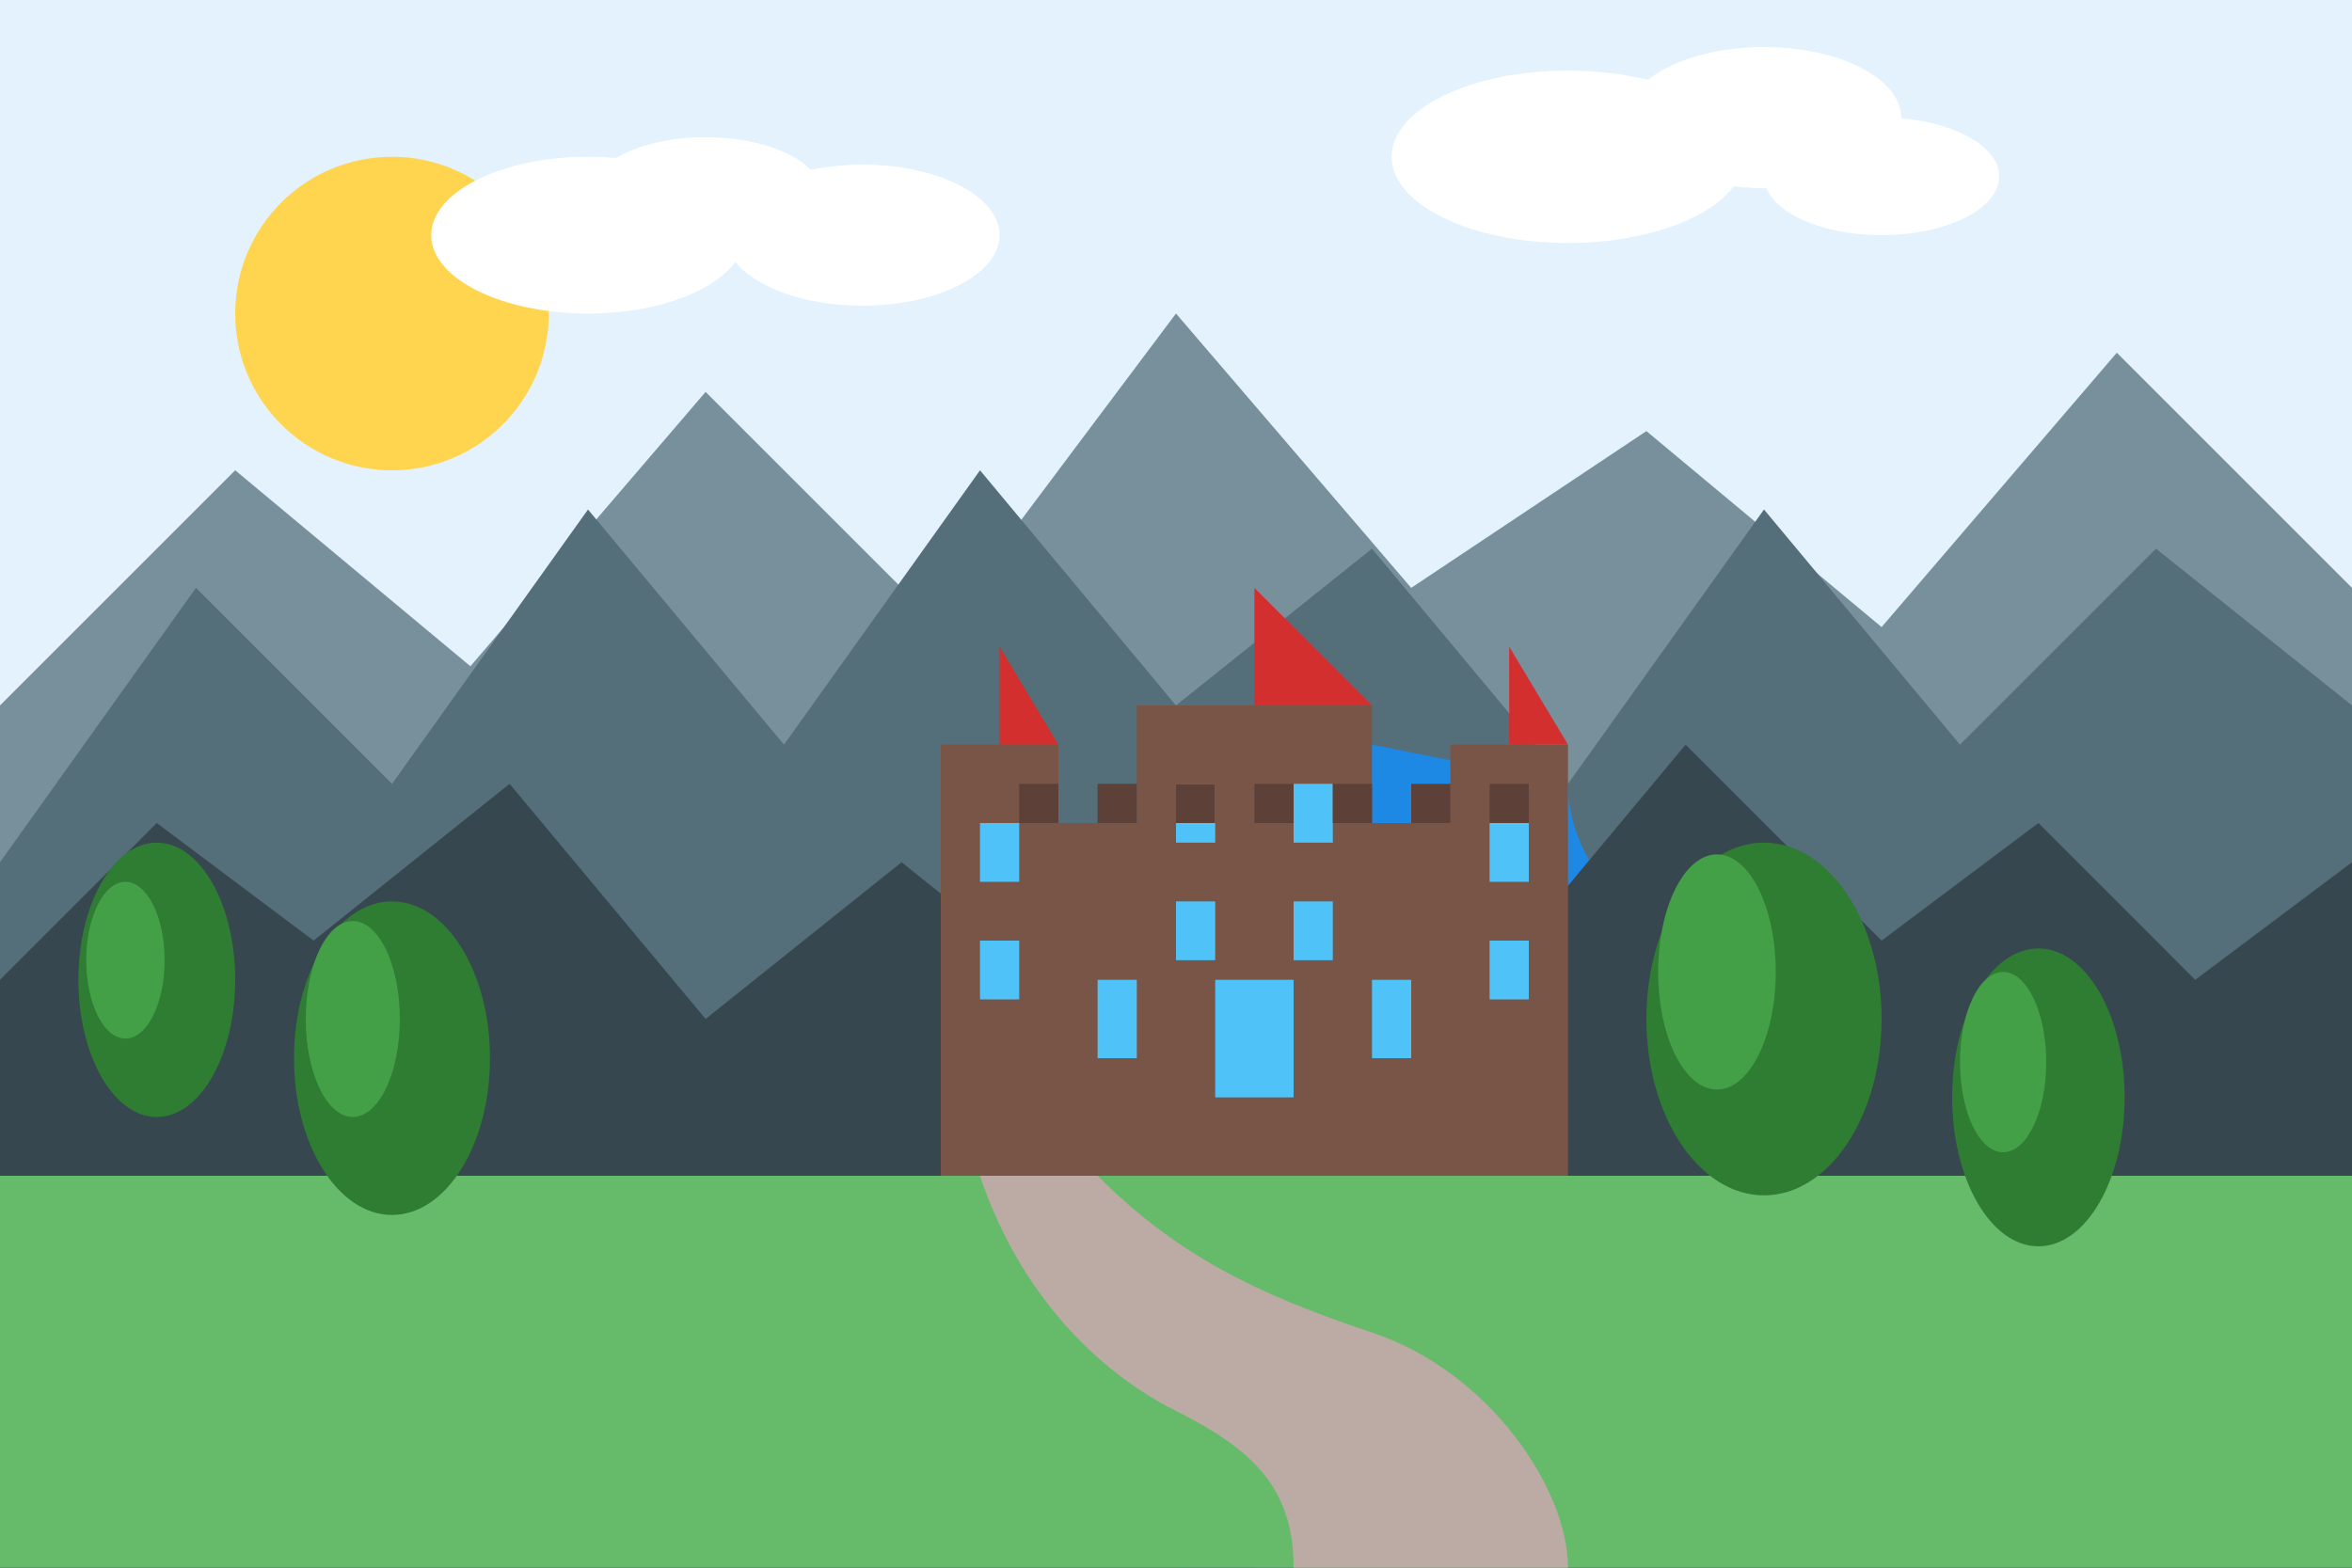
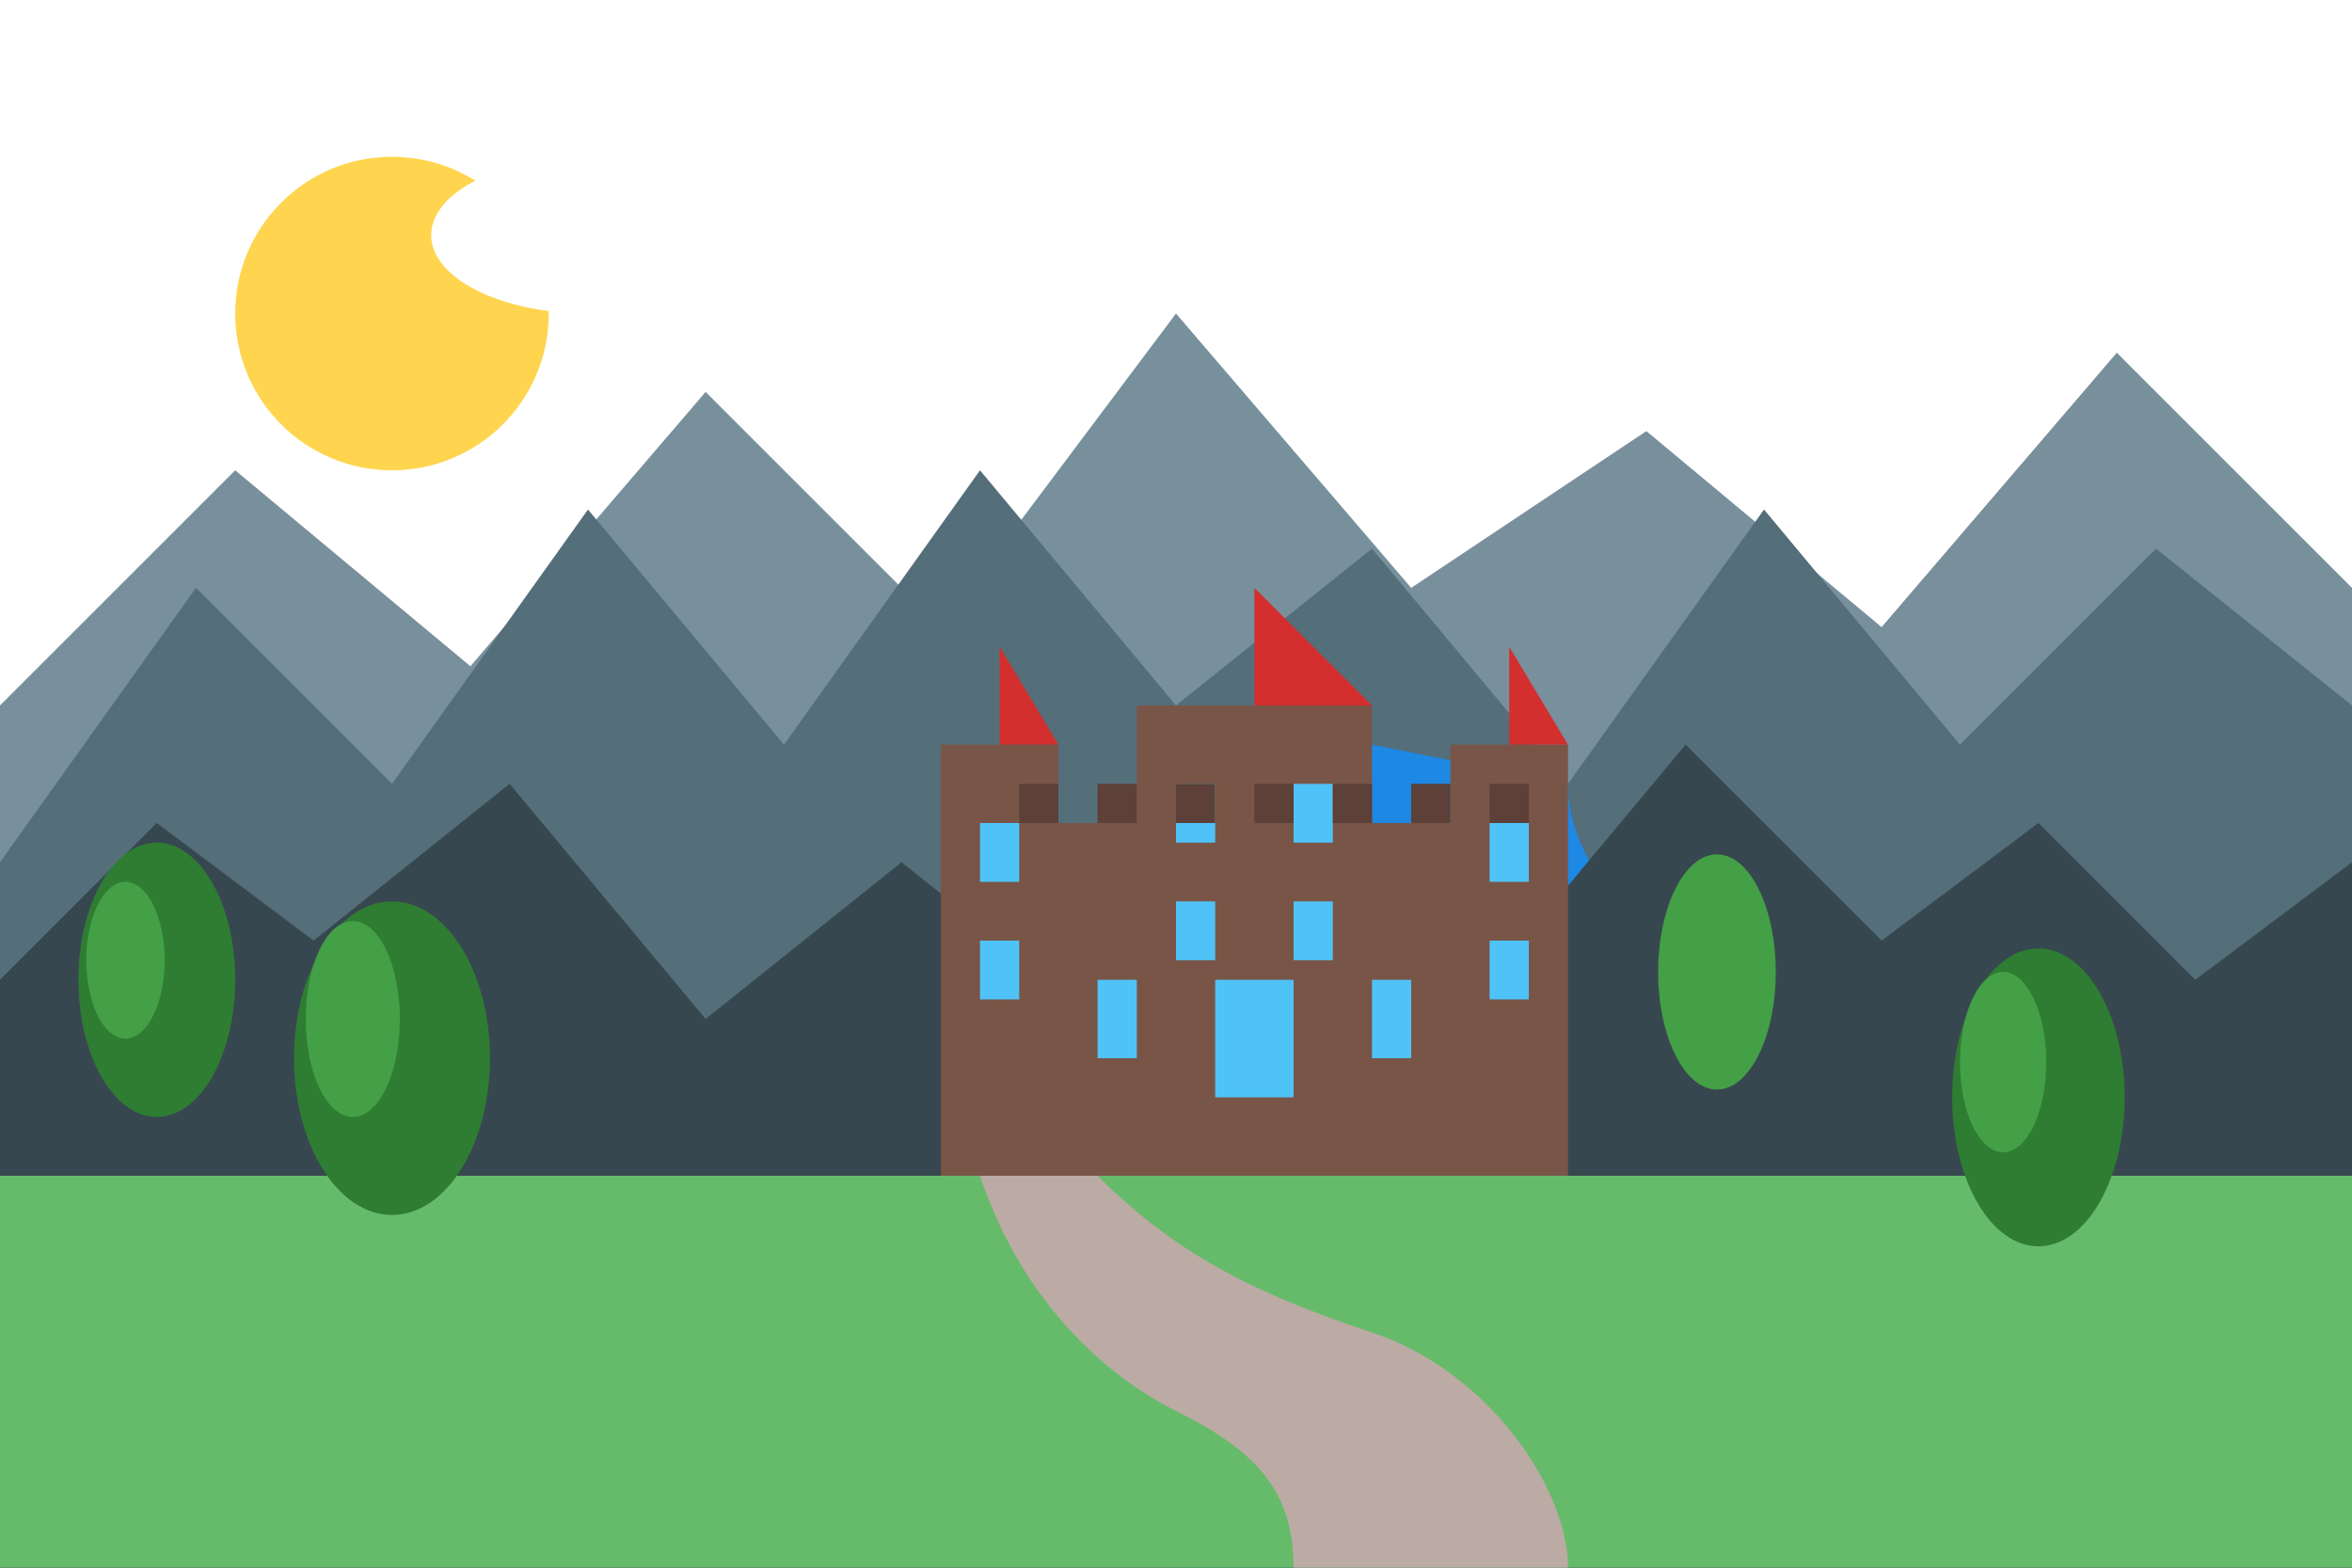
<svg xmlns="http://www.w3.org/2000/svg" width="600" height="400" viewBox="0 0 600 400">
  <defs>
    <style>
      .sky { fill: #e3f2fd; }
      .mountains-back { fill: #78909c; }
      .mountains-mid { fill: #546e7a; }
      .mountains-front { fill: #37474f; }
      .castle { fill: #795548; }
      .castle-details { fill: #5d4037; }
      .castle-windows { fill: #4fc3f7; }
      .castle-roof { fill: #d32f2f; }
      .trees { fill: #2e7d32; }
      .trees-light { fill: #43a047; }
      .river { fill: #1e88e5; }
      .river-highlight { fill: #64b5f6; }
      .path { fill: #bcaaa4; }
      .grass { fill: #66bb6a; }
      .sun { fill: #ffd54f; }
      .clouds { fill: #ffffff; }
    </style>
  </defs>
-   <rect class="sky" width="600" height="400" />
  <circle class="sun" cx="100" cy="80" r="40" />
  <g class="clouds">
    <ellipse cx="150" cy="60" rx="40" ry="20" />
-     <ellipse cx="180" cy="50" rx="30" ry="15" />
    <ellipse cx="220" cy="60" rx="35" ry="18" />
    <ellipse cx="400" cy="40" rx="45" ry="22" />
    <ellipse cx="450" cy="30" rx="35" ry="18" />
-     <ellipse cx="480" cy="45" rx="30" ry="15" />
  </g>
  <polygon class="mountains-back" points="0,180 60,120 120,170 180,100 240,160 300,80 360,150 420,110 480,160 540,90 600,150 600,400 0,400" />
  <polygon class="mountains-mid" points="0,220 50,150 100,200 150,130 200,190 250,120 300,180 350,140 400,200 450,130 500,190 550,140 600,180 600,400 0,400" />
  <path class="river" d="M300,180 C400,220 200,250 300,280 C400,310 200,340 300,370 L300,400 L400,400 C400,350 500,330 500,300 C500,270 400,250 400,200 Z" />
-   <path class="river-highlight" d="M320,190 C380,220 240,240 320,260 C380,280 240,300 320,320 C380,340 240,360 320,380 L320,400 L350,400 C350,370 450,350 450,320 C450,290 350,270 350,220 Z" />
  <polygon class="mountains-front" points="0,250 40,210 80,240 130,200 180,260 230,220 280,260 330,200 380,250 430,190 480,240 520,210 560,250 600,220 600,400 0,400" />
  <g class="castle" transform="translate(230, 150)">
    <rect x="30" y="60" width="120" height="90" />
    <rect x="10" y="40" width="30" height="110" />
    <rect x="140" y="40" width="30" height="110" />
    <rect x="60" y="30" width="60" height="120" />
    <polygon class="castle-roof" points="25,40 10,40 40,40 25,15" />
    <polygon class="castle-roof" points="155,40 140,40 170,40 155,15" />
    <polygon class="castle-roof" points="90,30 60,30 120,30 90,0" />
    <rect class="castle-windows" x="20" y="60" width="10" height="15" />
    <rect class="castle-windows" x="20" y="90" width="10" height="15" />
    <rect class="castle-windows" x="150" y="60" width="10" height="15" />
    <rect class="castle-windows" x="150" y="90" width="10" height="15" />
    <rect class="castle-windows" x="70" y="50" width="10" height="15" />
    <rect class="castle-windows" x="100" y="50" width="10" height="15" />
    <rect class="castle-windows" x="70" y="80" width="10" height="15" />
    <rect class="castle-windows" x="100" y="80" width="10" height="15" />
    <rect class="castle-windows" x="50" y="100" width="10" height="20" />
    <rect class="castle-windows" x="80" y="100" width="20" height="30" />
    <rect class="castle-windows" x="120" y="100" width="10" height="20" />
    <path class="castle-details" d="M30,60 v-10 h10 v10 h10 v-10 h10 v10 h10 v-10 h10 v10 h10 v-10 h10 v10 h10 v-10 h10 v10 h10 v-10 h10 v10 h10 v-10 h10 v10" />
  </g>
  <rect class="grass" x="0" y="300" width="600" height="100" />
  <path class="path" d="M280,300 C300,320 320,330 350,340 C380,350 400,380 400,400 L330,400 C330,380 320,370 300,360 C280,350 260,330 250,300 Z" />
  <g class="trees" transform="translate(40, 250)">
    <ellipse cx="0" cy="0" rx="20" ry="35" />
    <ellipse class="trees-light" cx="-8" cy="-5" rx="10" ry="20" />
  </g>
  <g class="trees" transform="translate(100, 270)">
    <ellipse cx="0" cy="0" rx="25" ry="40" />
    <ellipse class="trees-light" cx="-10" cy="-10" rx="12" ry="25" />
  </g>
  <g class="trees" transform="translate(450, 260)">
-     <ellipse cx="0" cy="0" rx="30" ry="45" />
    <ellipse class="trees-light" cx="-12" cy="-12" rx="15" ry="30" />
  </g>
  <g class="trees" transform="translate(520, 280)">
    <ellipse cx="0" cy="0" rx="22" ry="38" />
    <ellipse class="trees-light" cx="-9" cy="-9" rx="11" ry="23" />
  </g>
</svg>